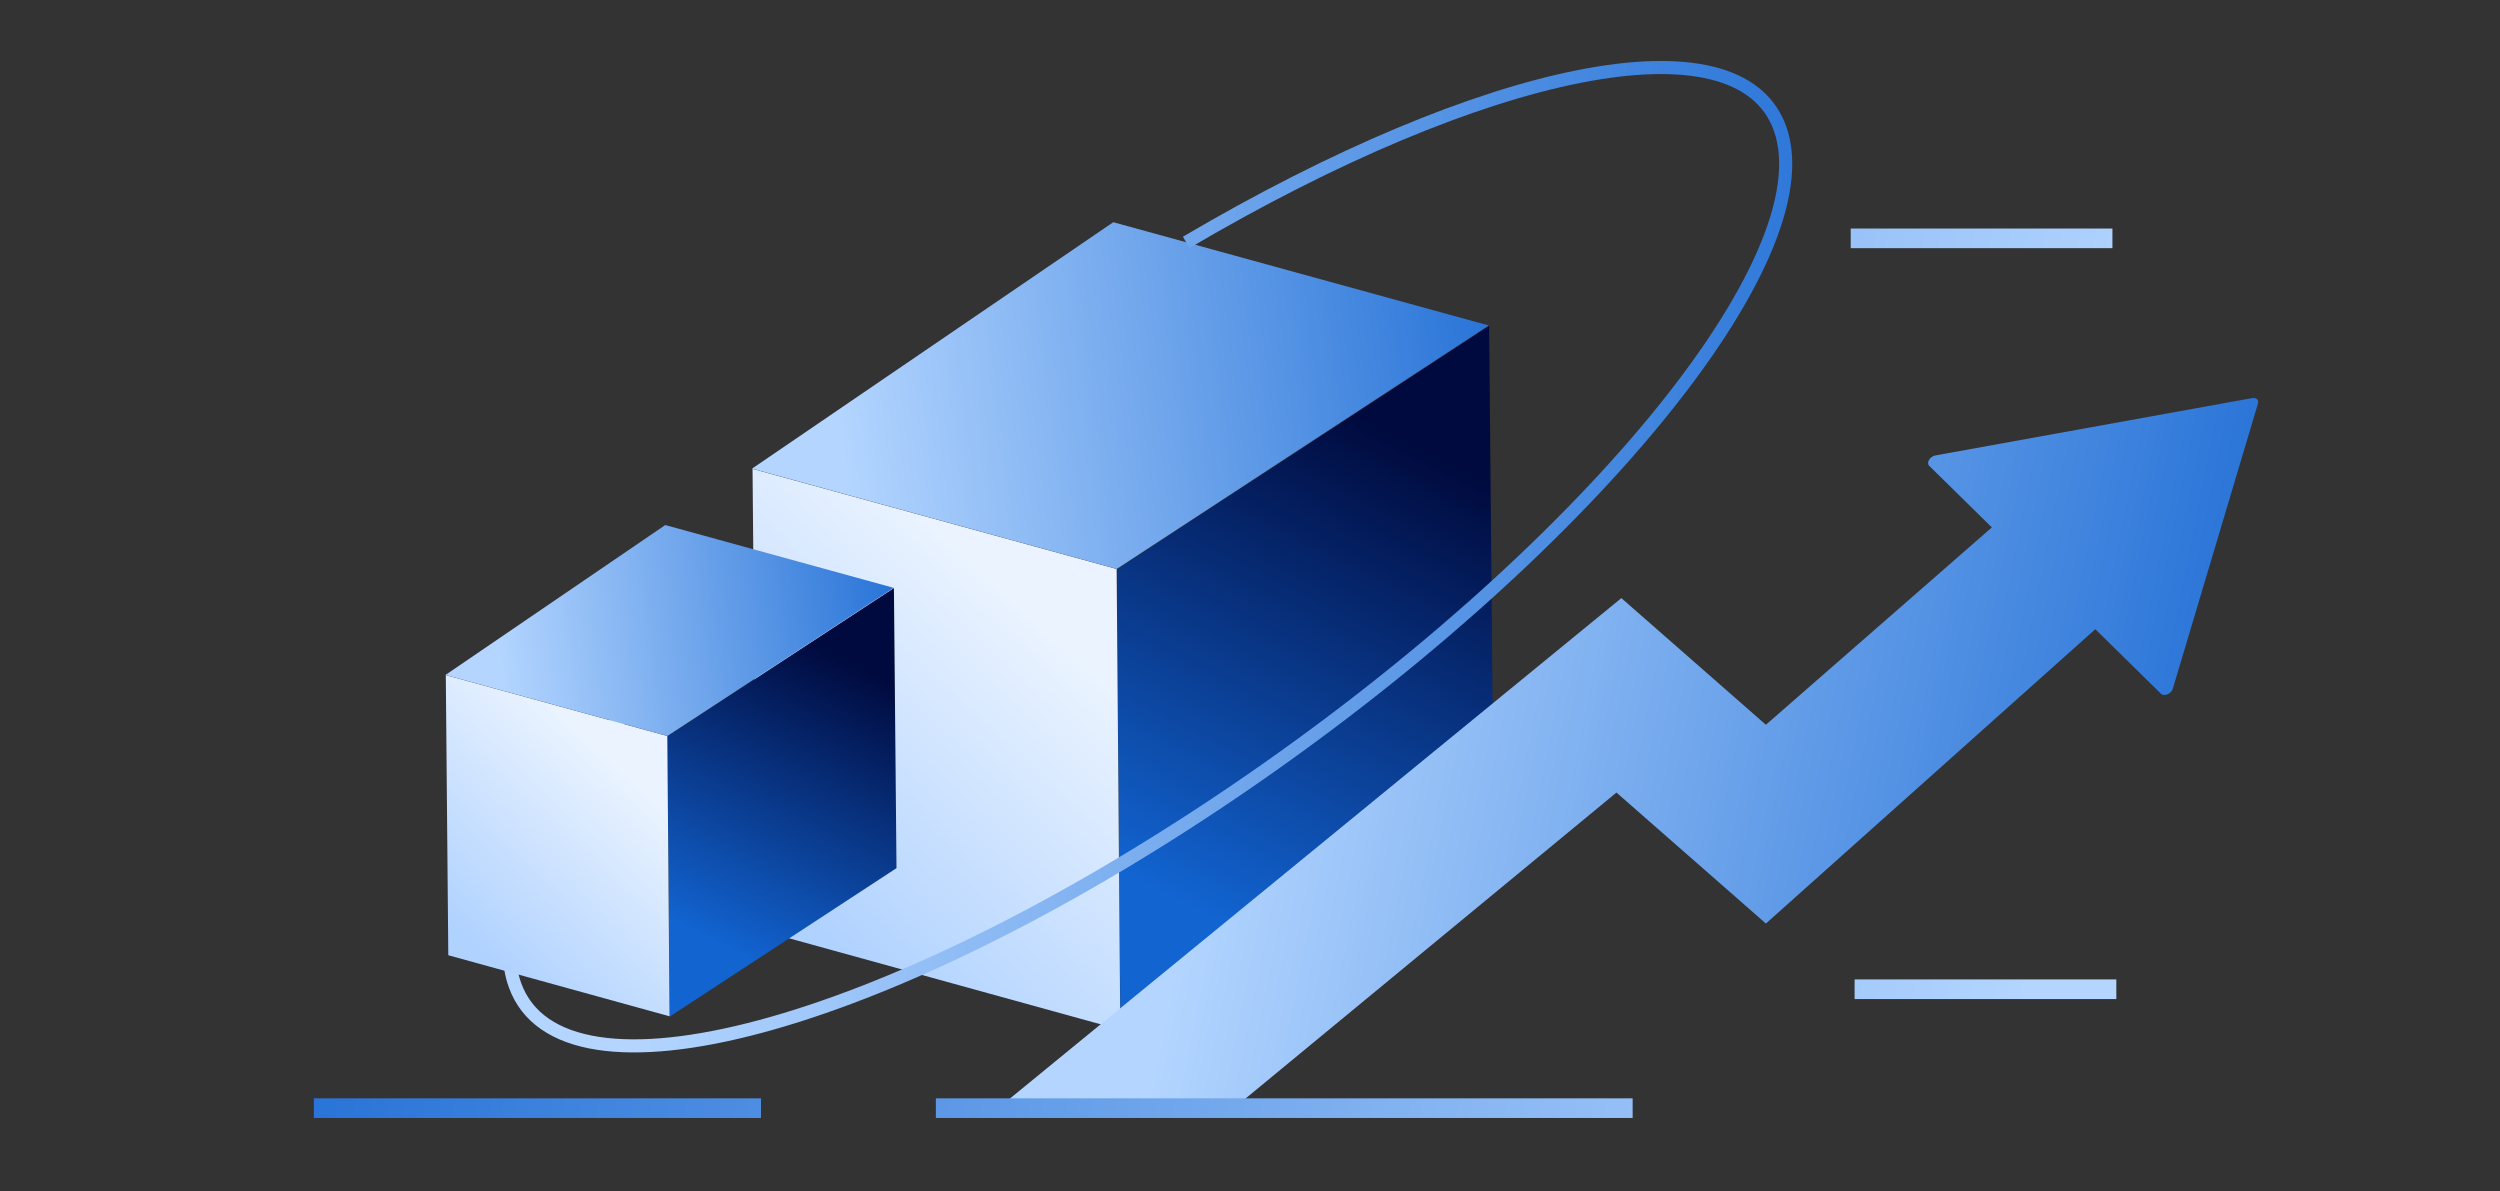
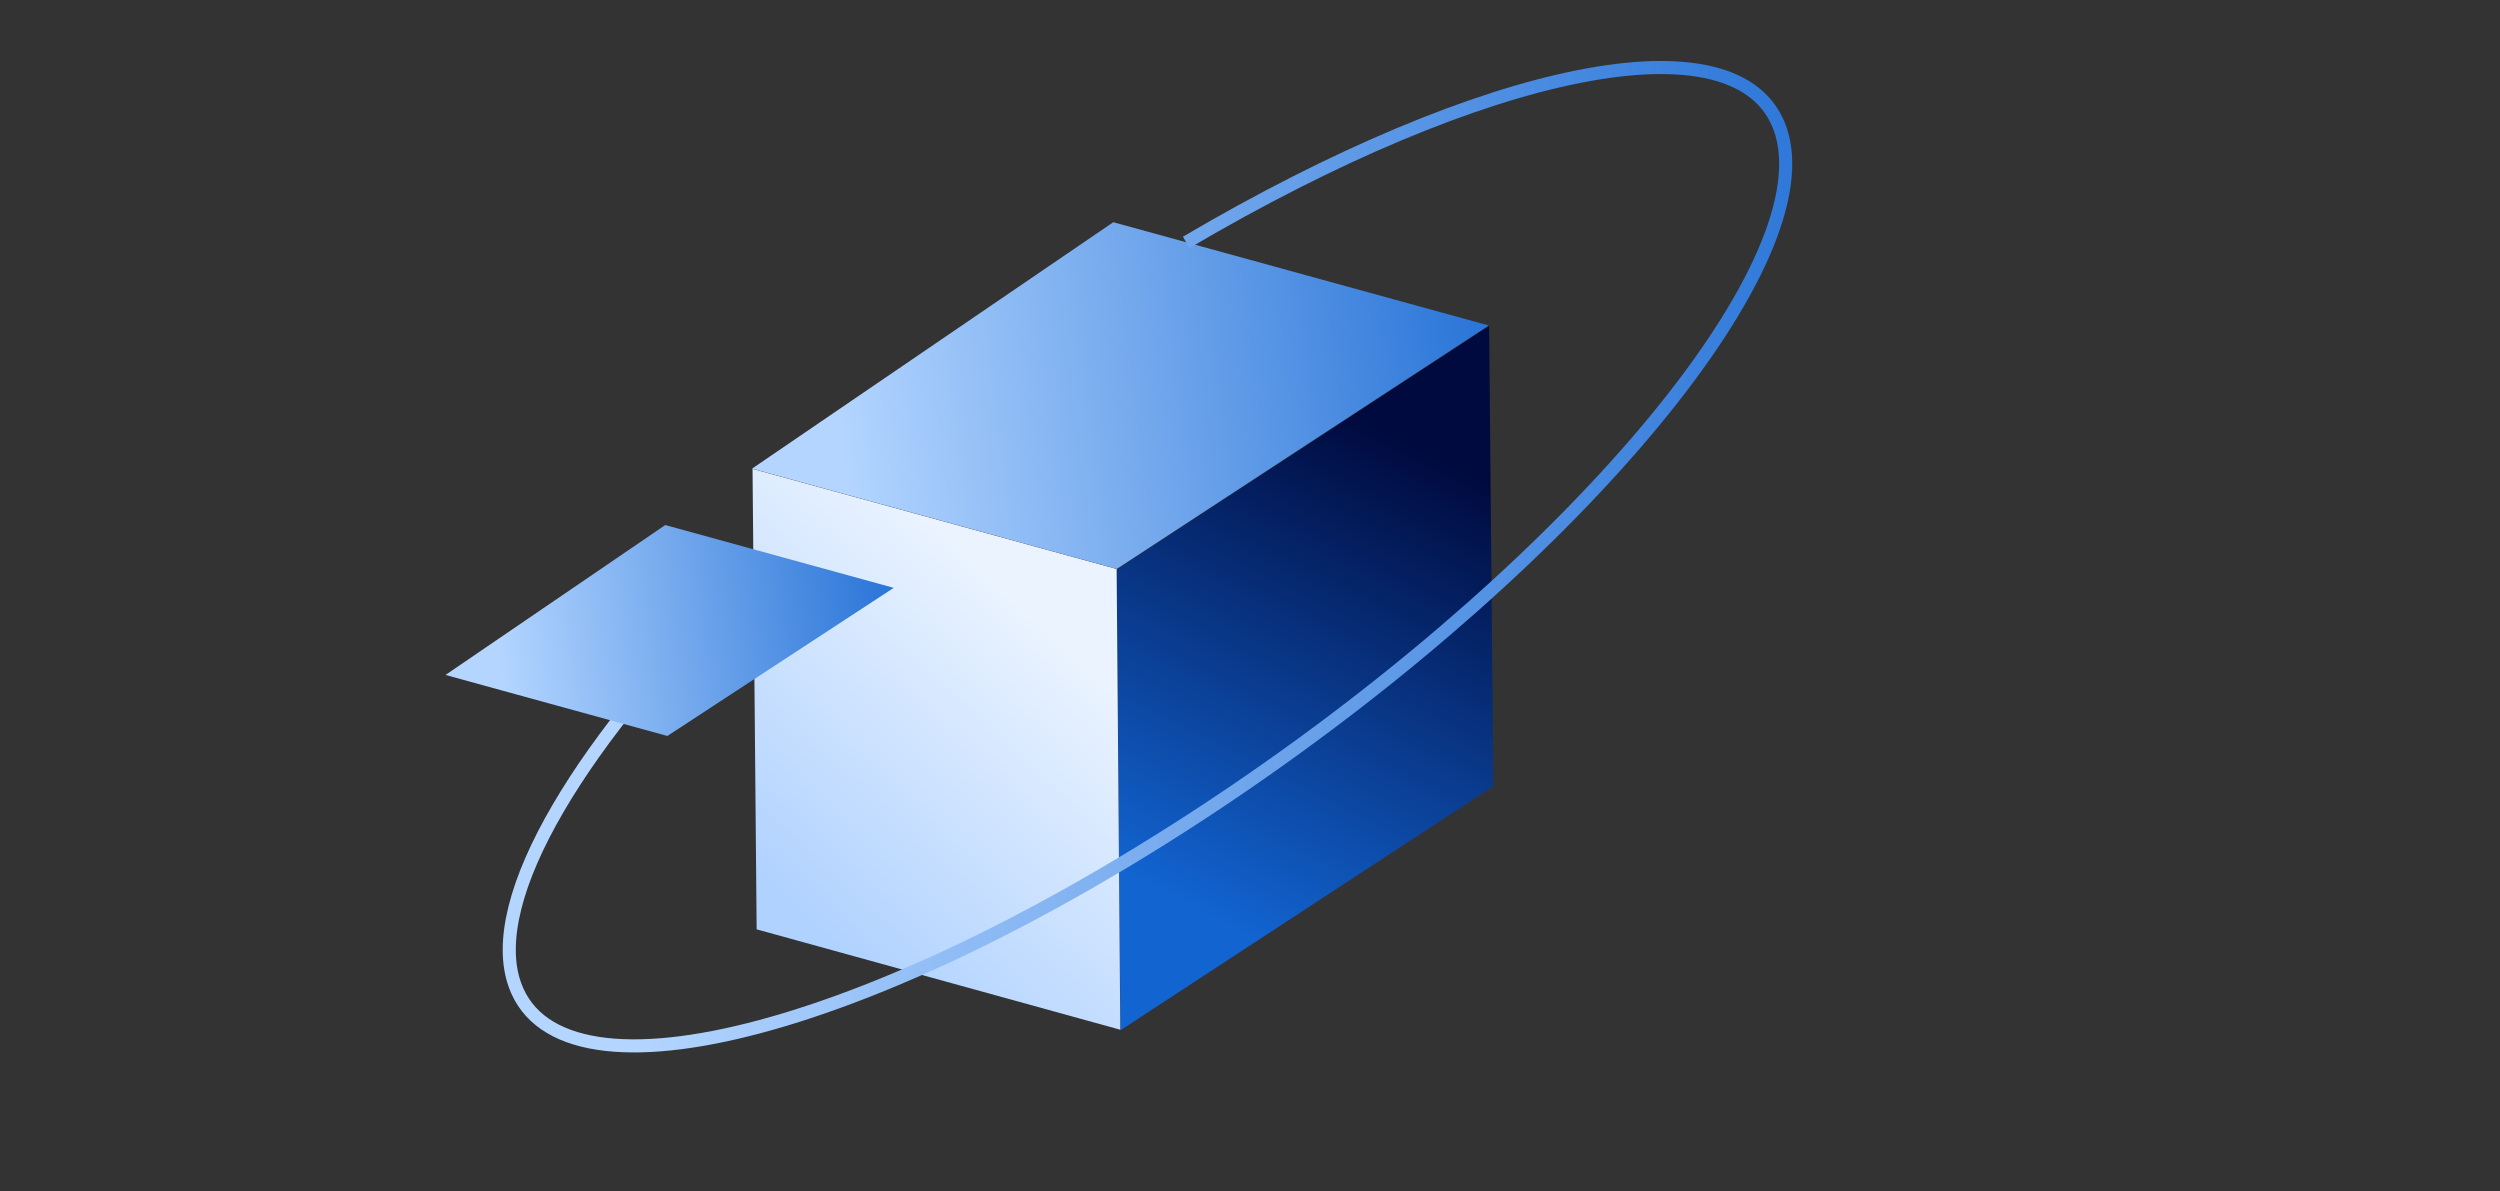
<svg xmlns="http://www.w3.org/2000/svg" width="191" height="91" viewBox="0 0 191 91" fill="none">
  <rect x="0" y="0" width="191" height="91" fill="#333333" stroke="none" />
  <g clip-path="url(#clip0_1286_182)">
    <path d="M85.605 78.71L85.316 43.514L113.77 24.892L114.092 60.065L85.605 78.71Z" fill="url(#paint0_linear_1286_182)" />
    <path d="M57.494 35.823L85.311 43.471L85.591 78.672L57.808 71.002L57.494 35.823Z" fill="url(#paint1_linear_1286_182)" />
    <path d="M113.74 24.866L85.053 16.977L57.456 35.803L85.319 43.466L113.74 24.866Z" fill="url(#paint2_linear_1286_182)" />
    <path d="M90.628 18.515C113.428 5.093 132.822 1.039 135.986 9.795C139.581 19.745 120.864 42.471 94.173 60.554C67.482 78.637 42.941 85.218 39.346 75.267C36.967 68.684 44.434 56.379 57.559 43.588" stroke="url(#paint3_linear_1286_182)" stroke-miterlimit="10" />
-     <path fill-rule="evenodd" clip-rule="evenodd" d="M77 84.058L123.872 45.695L134.914 55.372L152.177 40.295L147.395 35.592C147.154 35.355 147.441 34.871 147.869 34.794L172.079 30.411C172.387 30.355 172.591 30.556 172.508 30.834L166 52.627C165.885 53.011 165.337 53.239 165.096 53.002L160.083 48.071L134.914 70.558L123.497 60.551L95 84.058H77Z" fill="url(#paint4_linear_1286_182)" />
-     <path d="M161.687 75.578L141.692 75.578M23.98 84.663L58.139 84.663M161.389 18.21L141.394 18.21M124.734 84.663L71.5 84.663" stroke="url(#paint5_linear_1286_182)" stroke-width="1.5" />
-     <path d="M51.161 77.669L50.985 56.257L68.296 44.928L68.492 66.326L51.161 77.669Z" fill="url(#paint6_linear_1286_182)" />
-     <path d="M34.059 51.578L50.982 56.231L51.153 77.646L34.25 72.98L34.059 51.578Z" fill="url(#paint7_linear_1286_182)" />
    <path d="M68.278 44.912L50.825 40.113L34.036 51.566L50.987 56.228L68.278 44.912Z" fill="url(#paint8_linear_1286_182)" />
  </g>
  <defs>
    <linearGradient id="paint0_linear_1286_182" x1="81.584" y1="64.5" x2="99.358" y2="29.547" gradientUnits="userSpaceOnUse">
      <stop stop-color="#1264D1" />
      <stop offset="1" stop-color="#000A3E" />
    </linearGradient>
    <linearGradient id="paint1_linear_1286_182" x1="70.559" y1="39.595" x2="51.121" y2="60.663" gradientUnits="userSpaceOnUse">
      <stop stop-color="#EAF3FF" />
      <stop offset="1" stop-color="#B0D2FF" />
    </linearGradient>
    <linearGradient id="paint2_linear_1286_182" x1="122.455" y1="26.776" x2="64.353" y2="34.037" gradientUnits="userSpaceOnUse">
      <stop stop-color="#1264D1" />
      <stop offset="1" stop-color="#B3D5FF" />
    </linearGradient>
    <linearGradient id="paint3_linear_1286_182" x1="159.059" y1="29.302" x2="45.286" y2="38.331" gradientUnits="userSpaceOnUse">
      <stop stop-color="#1264D1" />
      <stop offset="1" stop-color="#B3D5FF" />
    </linearGradient>
    <linearGradient id="paint4_linear_1286_182" x1="189.318" y1="15.059" x2="104.749" y2="-1.793" gradientUnits="userSpaceOnUse">
      <stop stop-color="#1264D1" />
      <stop offset="1" stop-color="#B3D5FF" />
    </linearGradient>
    <linearGradient id="paint5_linear_1286_182" x1="-1.411" y1="103.665" x2="143.753" y2="132.199" gradientUnits="userSpaceOnUse">
      <stop stop-color="#1264D1" />
      <stop offset="1" stop-color="#B3D5FF" />
    </linearGradient>
    <linearGradient id="paint6_linear_1286_182" x1="48.715" y1="69.024" x2="59.528" y2="47.76" gradientUnits="userSpaceOnUse">
      <stop stop-color="#1264D1" />
      <stop offset="1" stop-color="#000A3E" />
    </linearGradient>
    <linearGradient id="paint7_linear_1286_182" x1="42.007" y1="53.873" x2="30.182" y2="66.69" gradientUnits="userSpaceOnUse">
      <stop stop-color="#EAF3FF" />
      <stop offset="1" stop-color="#B0D2FF" />
    </linearGradient>
    <linearGradient id="paint8_linear_1286_182" x1="73.579" y1="46.074" x2="38.232" y2="50.492" gradientUnits="userSpaceOnUse">
      <stop stop-color="#1264D1" />
      <stop offset="1" stop-color="#B3D5FF" />
    </linearGradient>
    <clipPath id="clip0_1286_182">
      <rect width="190" height="90" fill="white" transform="translate(0.5 0.47)" />
    </clipPath>
  </defs>
</svg>